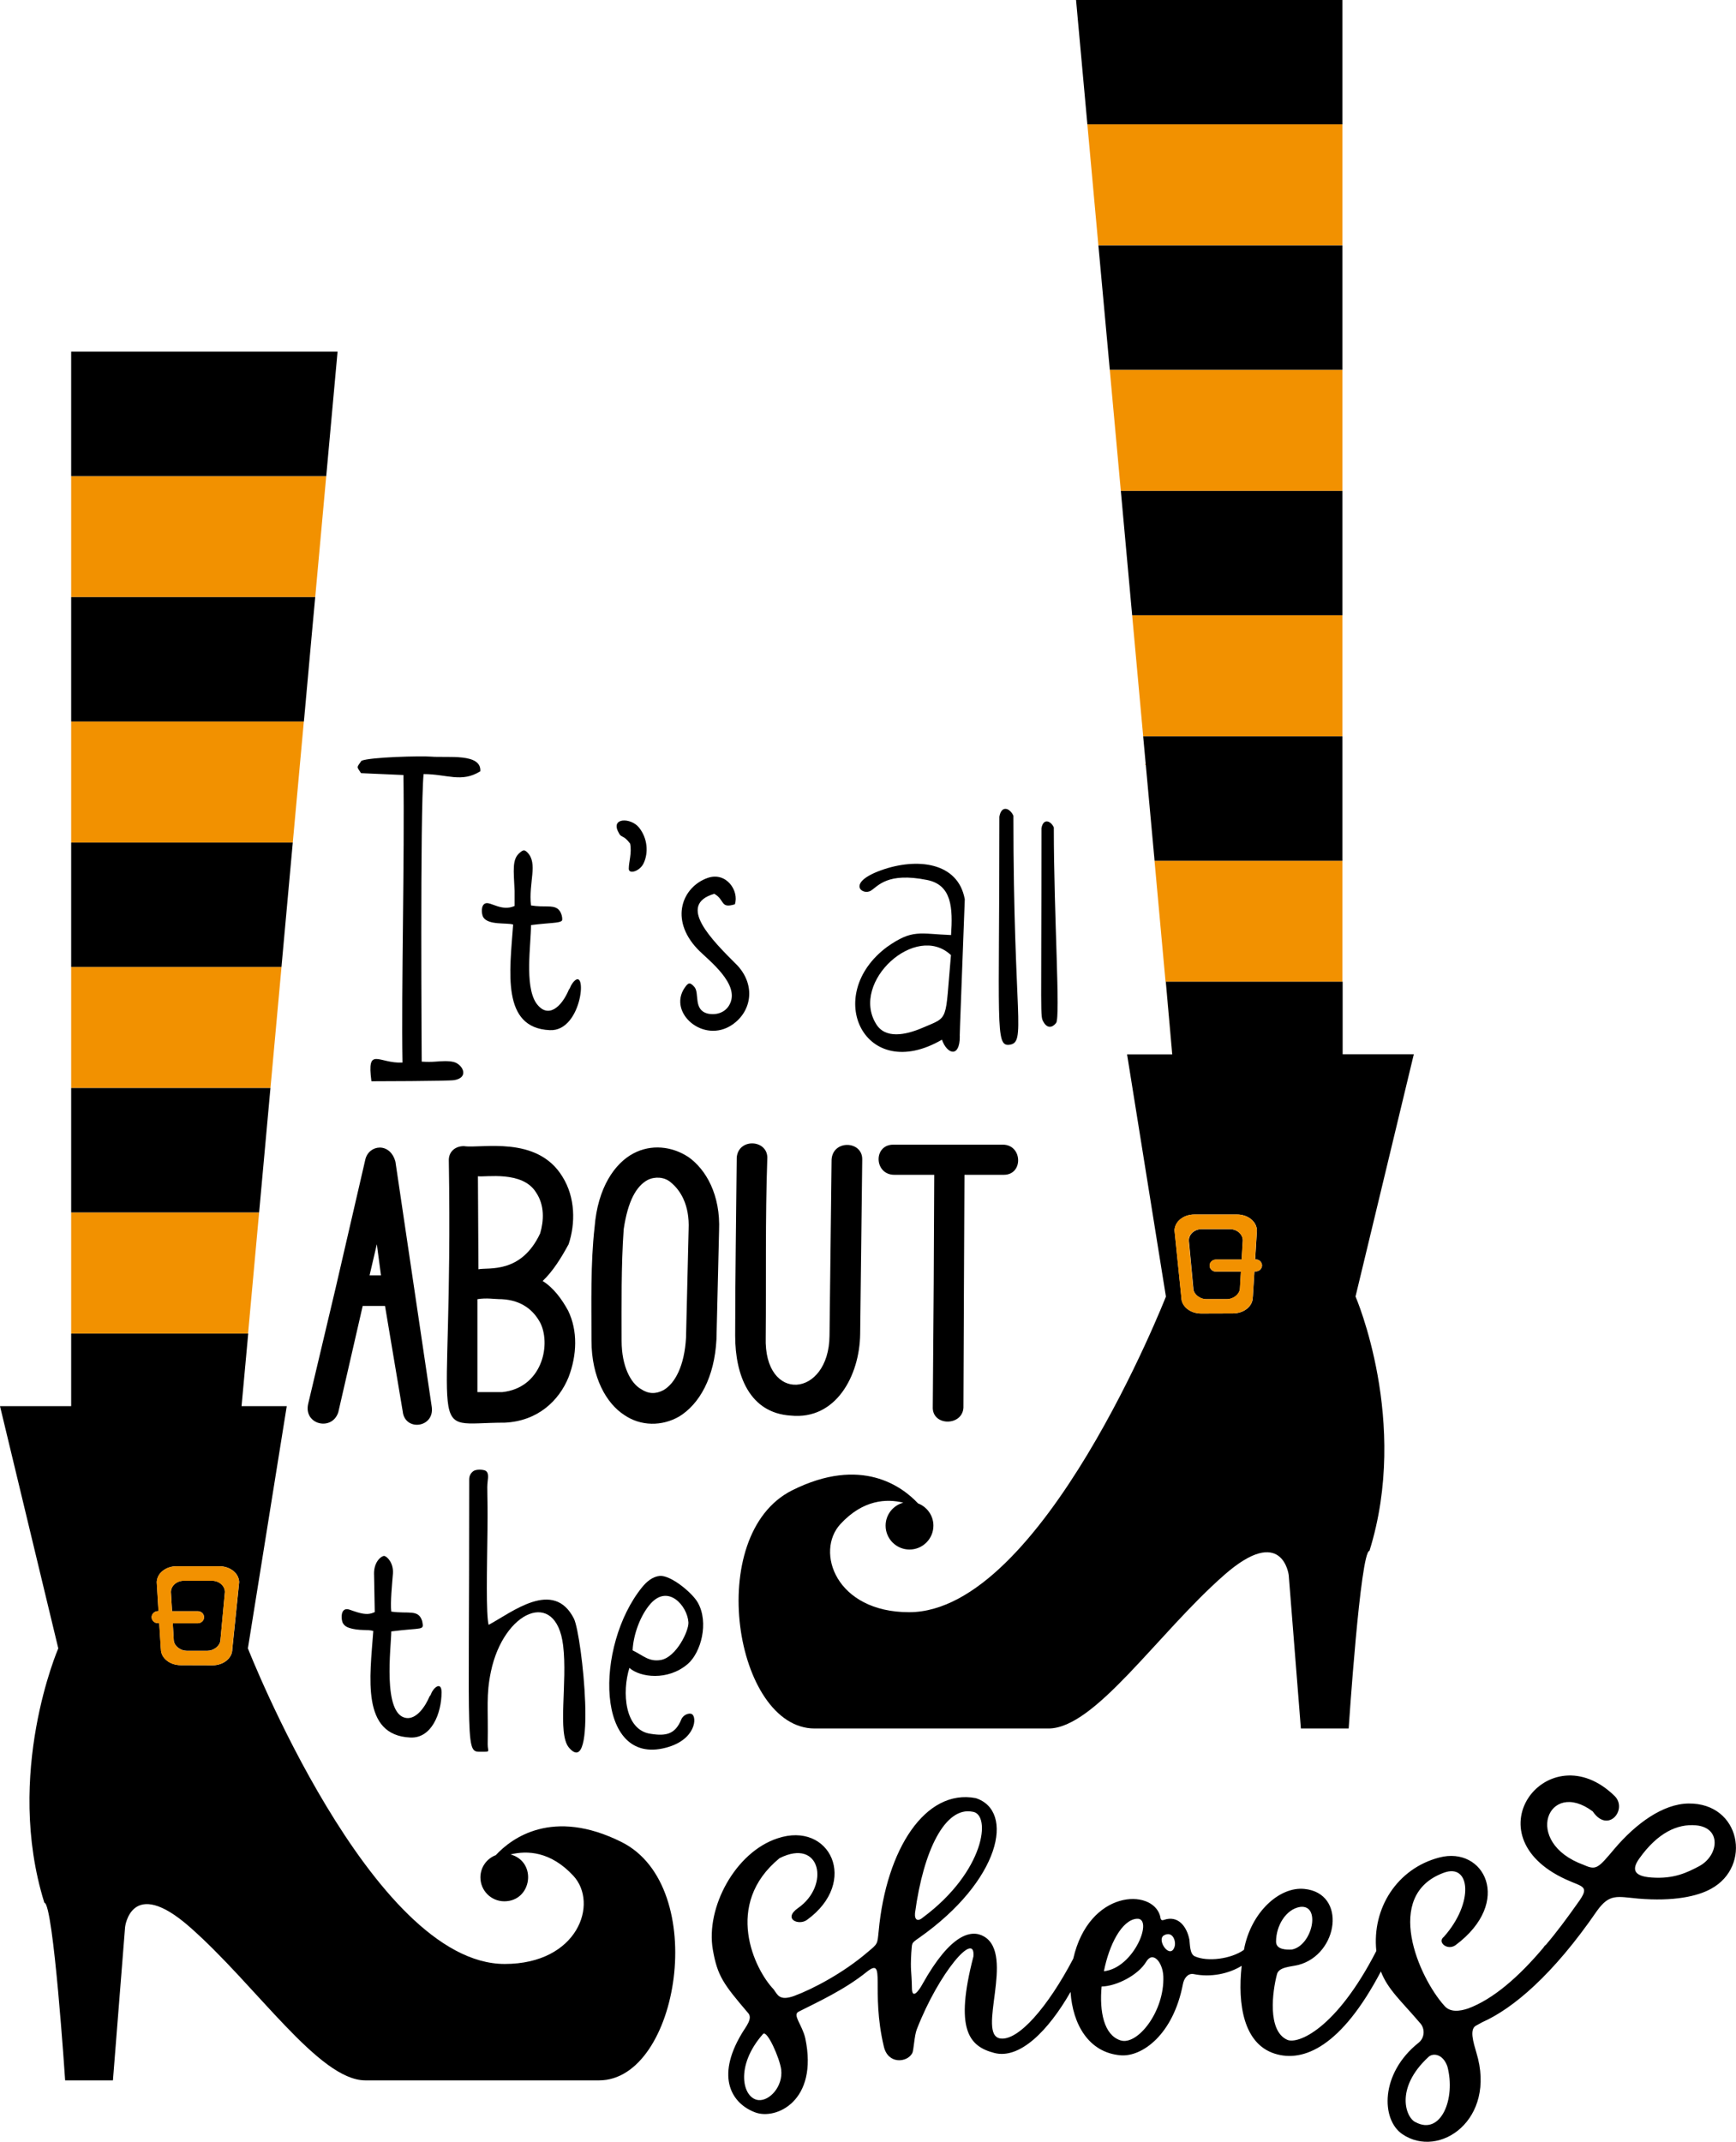
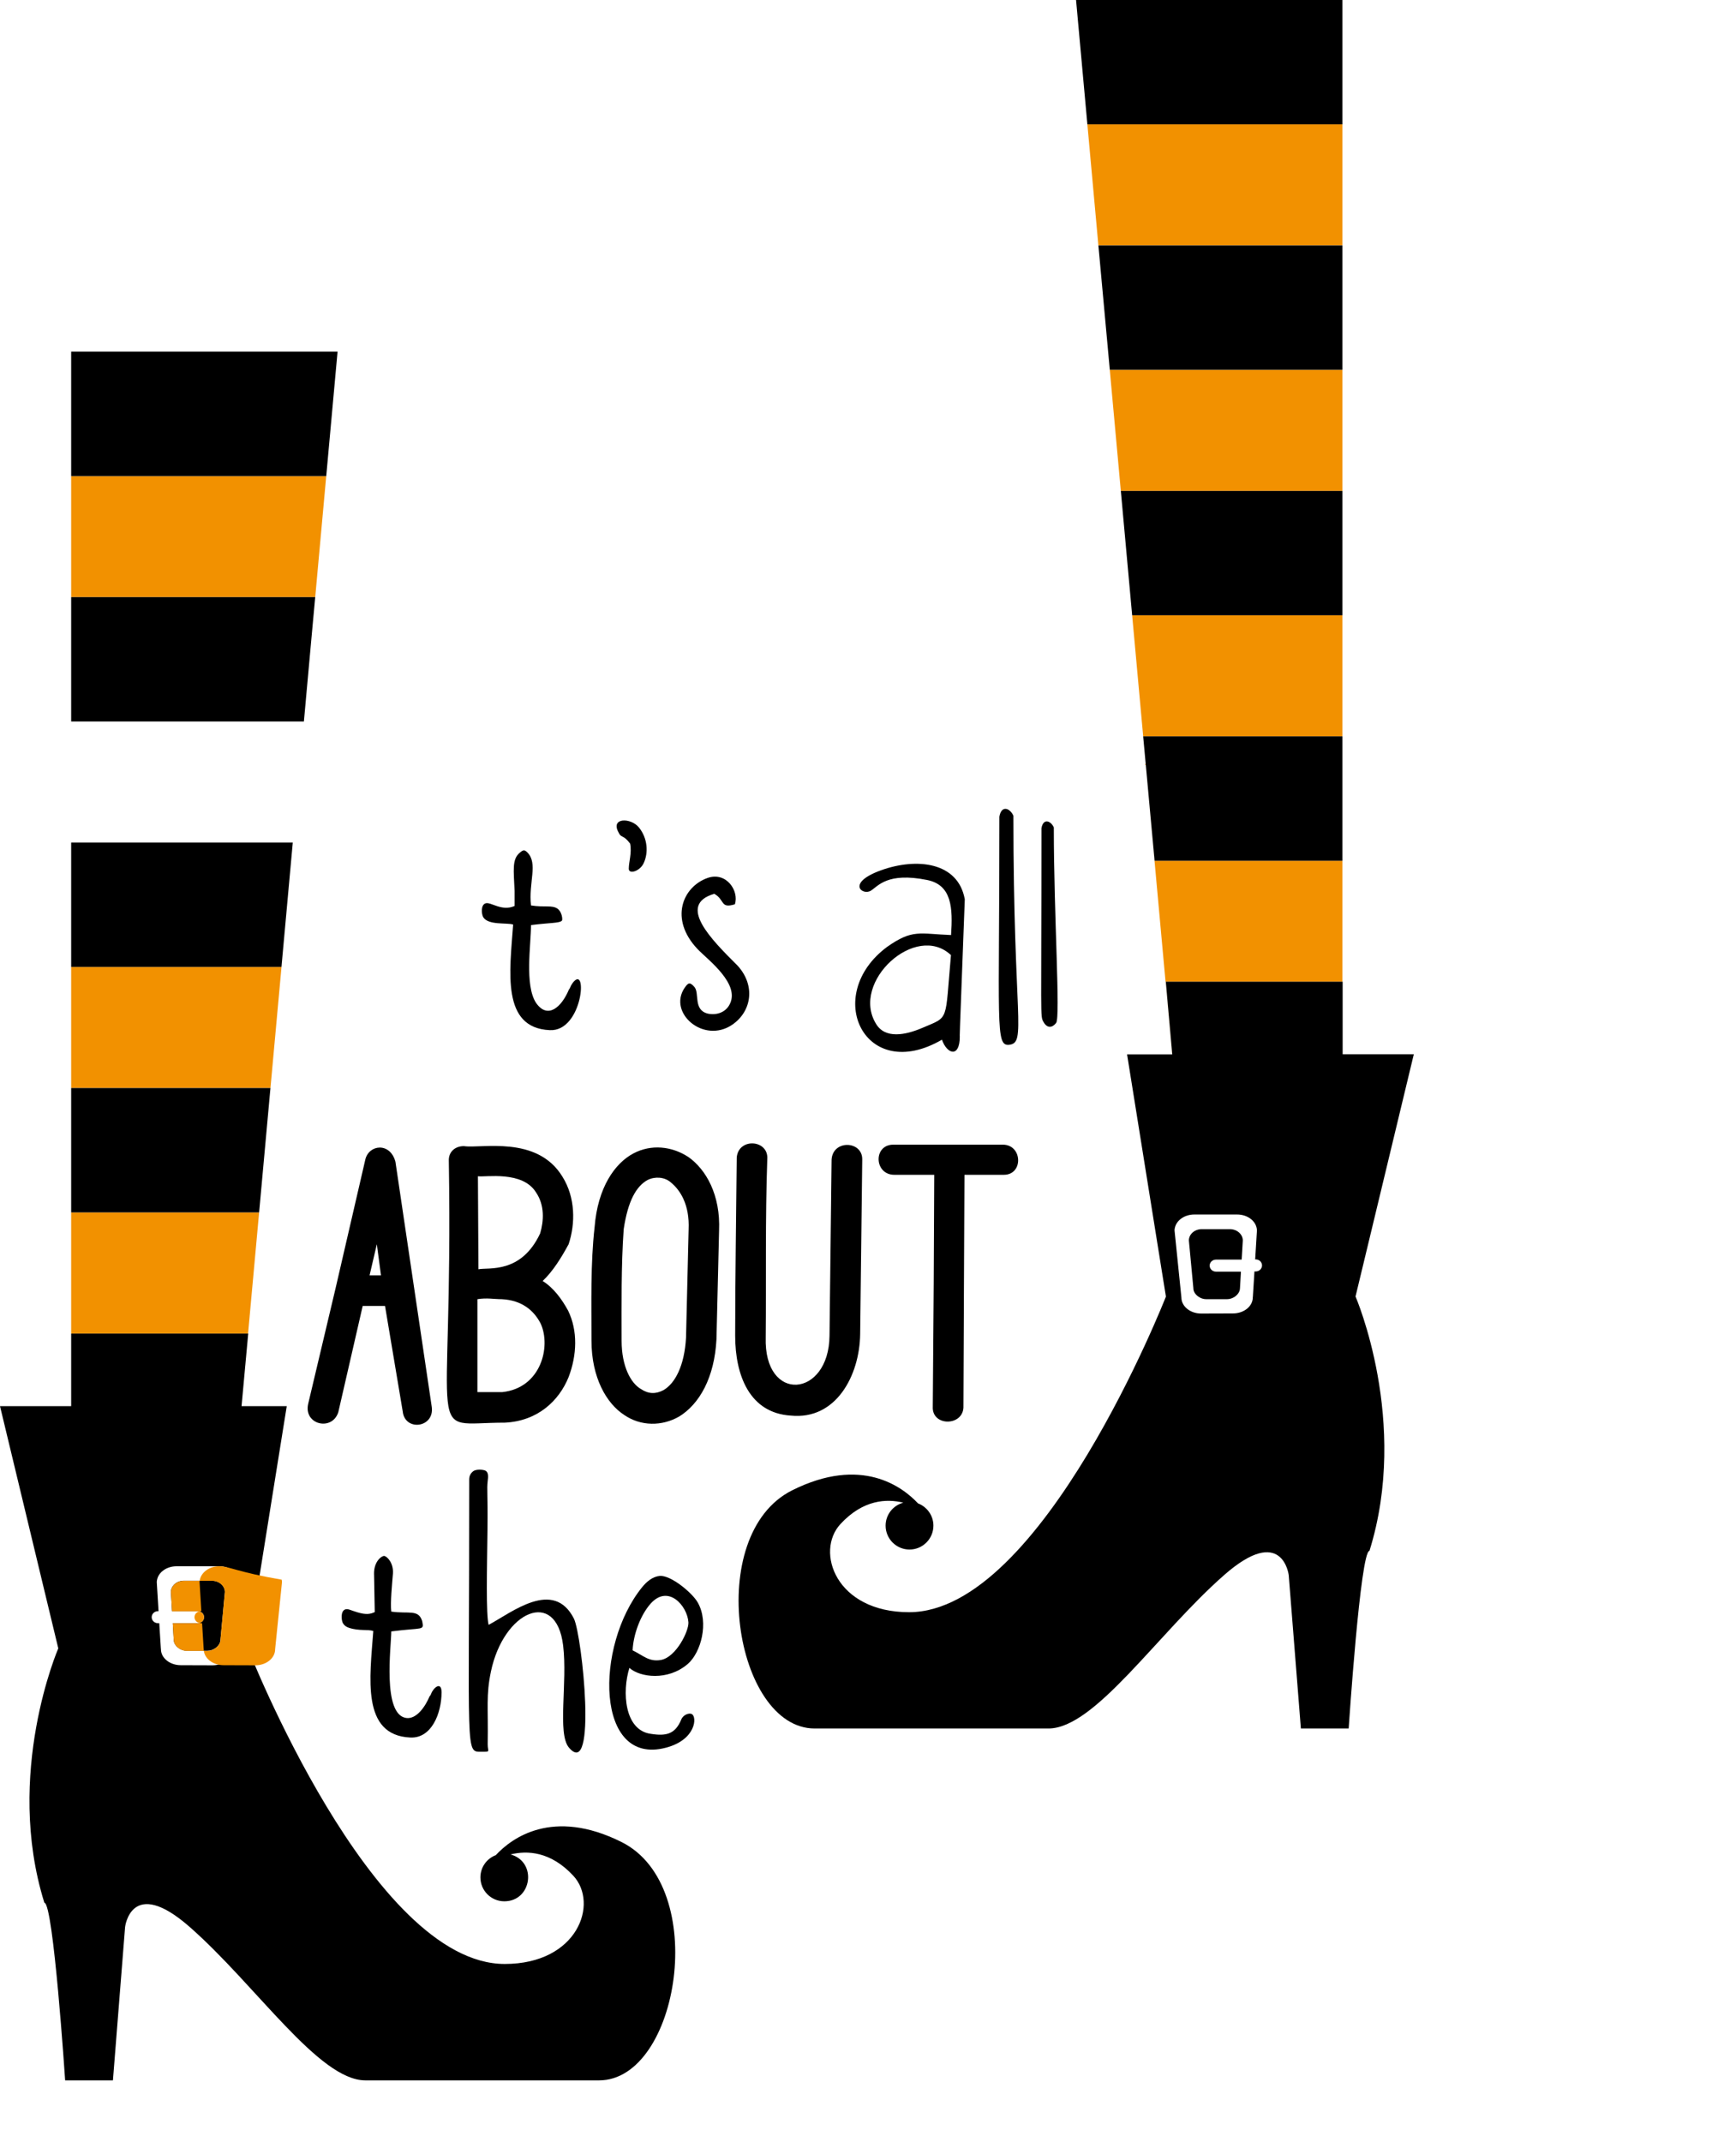
<svg xmlns="http://www.w3.org/2000/svg" version="1.1" x="0px" y="0px" viewBox="0 0 167.09 206.13" style="enable-background:new 0 0 167.09 206.13;" xml:space="preserve">
  <style type="text/css">
	.st0{fill:#FFFC78;}
	.st1{fill:#FCFCFC;}
	.st2{fill:#FF6C8C;}
	.st3{fill:#050102;}
	.st4{fill:#FF5E00;}
	.st5{fill:#763682;}
	.st6{fill:#97C221;}
	.st7{fill:#FBC028;}
	.st8{fill:#2D2D2D;}
	.st9{fill:#FFA015;}
	.st10{fill:#020202;}
	.st11{fill:#FF9E03;}
	.st12{fill:#FFAC1B;}
	.st13{fill:#070707;}
	.st14{fill:#16181B;}
	.st15{fill:#606060;}
	.st16{fill:#4F3B6D;}
	.st17{fill:#1D1B26;}
	.st18{fill:#FF00E1;}
	.st19{fill:#F29100;}
	.st20{fill:#EE7A00;}
</style>
  <g id="Направляющие_для_монтажной_области">
</g>
  <g id="Слой_1">
    <g>
      <path d="M37.06,125.68l1.7,10.13c0.2,1.95,3.05,1.6,2.8-0.4l-3.5-23.62c-0.52-1.91-2.57-1.65-2.9-0.2l-2.85,12.33l-2.65,11.18    c-0.45,2,2.3,2.65,2.9,0.8l2.35-10.23H37.06z M36.27,119.73l0.4,3h-1.1L36.27,119.73z" />
      <path d="M54.14,113.24c-2.44-4.03-7.84-2.69-9.49-2.95c-0.85,0-1.5,0.55-1.45,1.45c0.45,28-2.54,25.16,5.39,25.16    c3.2-0.15,5.24-2.15,6.14-4.39c0.8-2.1,0.9-4.44-0.05-6.39c-0.6-1.1-1.4-2.2-2.45-2.85c1-0.95,1.8-2.25,2.5-3.54    C55.39,117.74,55.39,115.24,54.14,113.24z M48.35,133.96h-2.4v-8.94c0.9-0.15,1.6,0,2.35,0c1.95,0.1,3.1,1.1,3.74,2.35    C53.06,129.59,52.06,133.57,48.35,133.96z M51.99,118.69c-1.84,3.92-4.96,3.25-5.94,3.45L46,113.19c0.72,0.11,4.28-0.56,5.59,1.55    C52.44,115.99,52.34,117.49,51.99,118.69z" />
      <path d="M60.08,136.16c1.6,1.1,3.64,1.1,5.29,0.15c1.95-1.2,3.4-3.74,3.59-7.44l0.25-10.44c0.15-3.44-1.25-5.89-2.95-7.09    c-1.6-1.05-3.59-1.25-5.29-0.35c-1.8,0.95-3.44,3.29-3.74,7.09c-0.4,3.54-0.3,7.29-0.3,10.93    C56.93,132.57,58.38,135.06,60.08,136.16z M60.03,118.29c0.4-2.7,1.2-4.14,2.3-4.74c0.7-0.35,1.6-0.3,2.2,0.2    c1,0.8,1.85,2.25,1.75,4.54l-0.25,10.43c-0.15,2.7-1.05,4.39-2.15,5.04c-0.75,0.4-1.45,0.4-2.2-0.1    c-0.95-0.55-1.85-2.15-1.85-4.64C59.83,125.58,59.78,121.83,60.03,118.29z" />
      <path d="M70.91,111.4c-0.05,5.64-0.15,11.48-0.15,17.13c0,3.84,1.4,7.44,5.34,7.69c4.39,0.45,6.64-3.89,6.69-7.84l0.2-16.78    c0.05-1.85-2.85-1.95-2.95,0l-0.2,16.93c-0.05,5.99-6.34,6.54-6.14,0.15c0.05-5.64-0.05-11.38,0.15-17.13    C74,109.65,71.06,109.45,70.91,111.4z" />
      <path d="M89.78,135.36c-0.1,1.9,2.85,1.9,2.95,0.1l0.05-11.88l0.05-10.53h3.79c1.9,0,1.8-2.9-0.1-2.9H85.98    c-1.95,0-1.85,2.9,0.1,2.9h3.84l-0.05,10.43L89.78,135.36z" />
      <polygon class="st19" points="23.24,135.3 23.24,135.3 27.96,83.57 27.09,93.05 6.85,93.05 6.85,104.7 26.03,104.7 24.94,116.67     6.85,116.67 6.85,128.32 23.87,128.32   " />
-       <polygon class="st19" points="30.02,60.93 29.25,69.43 6.85,69.43 6.85,81.08 28.18,81.08   " />
      <polygon class="st19" points="32.49,33.84 31.4,45.82 6.85,45.82 6.85,57.46 30.34,57.46   " />
      <polygon points="32.49,33.84 6.85,33.84 6.85,45.82 31.4,45.82   " />
      <polygon points="30.02,60.93 30.34,57.46 30.34,57.46 6.85,57.46 6.85,69.43 29.25,69.43   " />
      <path d="M28.18,81.08c-13.2,0-8.13,0-21.33,0v11.97h20.24C27.7,86.38,27.57,87.84,28.18,81.08z" />
      <polygon points="26.03,104.7 6.85,104.7 6.85,116.67 24.94,116.67   " />
      <path d="M20.4,152.11h-2.7c-0.69,0-1.25,0.49-1.25,1.09l0.11,1.84h2.47c0.34,0,0.61,0.26,0.61,0.58s-0.27,0.58-0.61,0.58h-2.4    l0.09,1.56c0,0.35,0.2,0.65,0.5,0.85c0.21,0.14,0.46,0.24,0.75,0.24l2,0c0.29,0,0.54-0.1,0.76-0.25c0.29-0.2,0.49-0.5,0.49-0.84    l0.43-4.57C21.65,152.6,21.09,152.11,20.4,152.11z" />
      <path d="M59.83,177.26c-6.66-3.33-10.61-0.36-12.11,1.26c-0.87,0.33-1.48,1.16-1.48,2.14c0,1.27,1.03,2.3,2.3,2.3    c2.66,0,3.19-3.8,0.6-4.51c1.59-0.39,3.85-0.31,6.04,2.05c2.46,2.65,0.46,8.49-6.6,8.49c-12.82,0-24.72-30.37-24.72-30.37    l1.06-6.6h0l2.68-16.71h-4.35h0l0.64-6.98H6.85v6.98H0l4.02,16.71h0l1.59,6.6c0,0-5.22,12.04-1.34,24.48c0.87,0,2,17.09,2,17.09    h4.6l1.17-14.76c0,0,0.58-4.95,6.22,0c6.41,5.63,12.43,14.76,16.9,14.76c4.47,0,14.92,0,22.51,0    C65.36,200.18,68.38,181.54,59.83,177.26z M22.37,158.61l-0.01,0.1c0,0.85-0.85,1.54-1.9,1.54l-3.06-0.01    c-1.05,0-1.91-0.69-1.91-1.54l-0.01-0.09l-0.15-2.41h-0.12c-0.34,0-0.61-0.26-0.61-0.58s0.27-0.58,0.61-0.58h0.05l-0.17-2.78    c0-0.09,0.01-0.17,0.03-0.25c0.15-0.73,0.93-1.29,1.87-1.29h4.13c0.94,0,1.72,0.56,1.87,1.29c0.02,0.08,0.03,0.17,0.03,0.25    L22.37,158.61z" />
-       <path class="st19" d="M21.11,150.72h-4.13c-0.94,0-1.72,0.56-1.87,1.29c-0.02,0.08-0.03,0.17-0.03,0.25l0.17,2.78h-0.05    c-0.34,0-0.61,0.26-0.61,0.58s0.27,0.58,0.61,0.58h0.12l0.15,2.41l0.01,0.09c0,0.85,0.85,1.54,1.91,1.54l3.06,0.01    c1.05,0,1.9-0.69,1.9-1.54l0.01-0.1l0.65-6.35c0-0.09-0.01-0.17-0.03-0.25C22.84,151.28,22.06,150.72,21.11,150.72z M21.22,157.77    c0,0.35-0.2,0.64-0.49,0.84c-0.21,0.15-0.47,0.25-0.76,0.25l-2,0c-0.29,0-0.54-0.1-0.75-0.24c-0.29-0.2-0.5-0.5-0.5-0.85    l-0.09-1.56h2.4c0.34,0,0.61-0.26,0.61-0.58s-0.27-0.58-0.61-0.58h-2.47l-0.11-1.84c0-0.6,0.56-1.09,1.25-1.09h2.7    c0.69,0,1.24,0.49,1.24,1.09L21.22,157.77z" />
+       <path class="st19" d="M21.11,150.72c-0.94,0-1.72,0.56-1.87,1.29c-0.02,0.08-0.03,0.17-0.03,0.25l0.17,2.78h-0.05    c-0.34,0-0.61,0.26-0.61,0.58s0.27,0.58,0.61,0.58h0.12l0.15,2.41l0.01,0.09c0,0.85,0.85,1.54,1.91,1.54l3.06,0.01    c1.05,0,1.9-0.69,1.9-1.54l0.01-0.1l0.65-6.35c0-0.09-0.01-0.17-0.03-0.25C22.84,151.28,22.06,150.72,21.11,150.72z M21.22,157.77    c0,0.35-0.2,0.64-0.49,0.84c-0.21,0.15-0.47,0.25-0.76,0.25l-2,0c-0.29,0-0.54-0.1-0.75-0.24c-0.29-0.2-0.5-0.5-0.5-0.85    l-0.09-1.56h2.4c0.34,0,0.61-0.26,0.61-0.58s-0.27-0.58-0.61-0.58h-2.47l-0.11-1.84c0-0.6,0.56-1.09,1.25-1.09h2.7    c0.69,0,1.24,0.49,1.24,1.09L21.22,157.77z" />
      <polygon class="st19" points="108.2,50.75 112.82,101.46 112.83,101.46 112.19,94.48 129.21,94.48 129.21,82.83 111.13,82.83     110.03,70.86 129.21,70.86 129.21,59.21 108.97,59.21   " />
      <polygon class="st19" points="129.21,23.62 129.21,11.97 104.66,11.97 103.57,0 105.72,23.62   " />
      <polygon class="st19" points="106.11,27.86 107.88,47.24 129.21,47.24 129.21,35.59 106.82,35.59   " />
      <polygon points="129.21,11.97 129.21,0 103.57,0 104.66,11.97   " />
      <polygon points="105.72,23.62 106.11,27.86 106.82,35.59 129.21,35.59 129.21,23.62 105.72,23.62   " />
      <polygon points="107.88,47.24 108.2,50.75 108.97,59.21 129.21,59.21 129.21,47.24 107.88,47.24   " />
      <polygon points="111.13,82.83 129.21,82.83 129.21,70.86 110.03,70.86   " />
      <path d="M112.83,101.46L112.83,101.46h-4.35l2.68,16.71h0l1.06,6.6c0,0-11.9,30.37-24.72,30.37c-7.06,0-9.06-5.84-6.6-8.49    c2.19-2.36,4.45-2.44,6.04-2.05c-0.98,0.27-1.7,1.15-1.7,2.21c0,1.27,1.03,2.3,2.3,2.3c1.27,0,2.3-1.03,2.3-2.3    c0-0.98-0.62-1.81-1.48-2.14c-1.51-1.61-5.45-4.59-12.11-1.26c-8.55,4.27-5.53,22.92,2.16,22.92c7.59,0,18.05,0,22.51,0    c4.47,0,10.49-9.13,16.9-14.76c5.63-4.95,6.22,0,6.22,0l1.17,14.76h4.6c0,0,1.13-17.09,2-17.09c3.88-12.43-1.34-24.48-1.34-24.48    l1.59-6.6h0l4.02-16.71h-6.85v-6.98h-17.02L112.83,101.46z M113.08,118.16c0.15-0.73,0.93-1.29,1.87-1.29h4.13    c0.94,0,1.72,0.56,1.87,1.29c0.02,0.08,0.03,0.17,0.03,0.25l-0.17,2.78h0.05c0.34,0,0.61,0.26,0.61,0.58    c0,0.32-0.27,0.58-0.61,0.58h-0.12l-0.15,2.41l-0.01,0.09c0,0.85-0.85,1.54-1.91,1.54l-3.06,0.01c-1.05,0-1.9-0.69-1.9-1.54    l-0.01-0.1l-0.65-6.35C113.04,118.33,113.06,118.25,113.08,118.16z" />
      <path d="M115.34,124.77c0.21,0.15,0.47,0.25,0.76,0.25l2,0c0.29,0,0.54-0.1,0.75-0.24c0.29-0.2,0.5-0.5,0.5-0.85l0.09-1.56h-2.4    c-0.34,0-0.61-0.26-0.61-0.58c0-0.32,0.27-0.58,0.61-0.58h2.47l0.11-1.84c0-0.6-0.56-1.09-1.25-1.09h-2.7    c-0.69,0-1.24,0.49-1.24,1.09l0.43,4.57C114.85,124.27,115.05,124.57,115.34,124.77z" />
-       <path class="st19" d="M113.7,124.86c0,0.85,0.85,1.54,1.9,1.54l3.06-0.01c1.05,0,1.91-0.69,1.91-1.54l0.01-0.09l0.15-2.41h0.12    c0.34,0,0.61-0.26,0.61-0.58c0-0.32-0.27-0.58-0.61-0.58h-0.05l0.17-2.78c0-0.09-0.01-0.17-0.03-0.25    c-0.15-0.73-0.93-1.29-1.87-1.29h-4.13c-0.94,0-1.72,0.56-1.87,1.29c-0.02,0.08-0.03,0.17-0.03,0.25l0.65,6.35L113.7,124.86z     M115.66,118.27h2.7c0.69,0,1.25,0.49,1.25,1.09l-0.11,1.84h-2.47c-0.34,0-0.61,0.26-0.61,0.58c0,0.32,0.27,0.58,0.61,0.58h2.4    l-0.09,1.56c0,0.35-0.2,0.65-0.5,0.85c-0.21,0.14-0.46,0.24-0.75,0.24l-2,0c-0.29,0-0.54-0.1-0.76-0.25    c-0.29-0.2-0.49-0.5-0.49-0.84l-0.43-4.57C114.42,118.75,114.97,118.27,115.66,118.27z" />
-       <path d="M38.83,74.58c0.12,7.76-0.21,20.58-0.09,27.67c-2.28,0.12-3.45-1.64-2.99,1.8c0.1,0,7.4-0.01,7.98-0.11    c1.46-0.26,0.8-1.51-0.04-1.74c-0.52-0.14-1.24-0.08-1.78-0.04c-0.38,0.03-0.82,0.03-1.32,0c0-0.1-0.17-23.9,0.18-27.67    c2.26,0,3.65,0.86,5.46-0.27c0.12-1.77-3.14-1.28-4.75-1.41c-0.91-0.08-5.86,0.04-6.69,0.4c-0.45,0.67-0.5,0.51-0.04,1.19    L38.83,74.58z" />
      <path d="M49.39,88.97c-0.33,4.55-1.14,9.95,3.52,10.16c3.2,0.17,3.69-6.52,2.2-4.53c-0.21,0.28-0.21,0.47-0.35,0.62    c-0.7,1.68-2.04,2.91-3.17,1.28c-1.11-1.72-0.48-5.59-0.48-7.48c1.82-0.23,2.73-0.18,2.97-0.42c0.1-0.1,0-0.88-0.42-1.16    c-0.55-0.37-1.22-0.1-2.55-0.31c-0.25-2.2,0.7-4.05-0.35-5.1c-0.27-0.27-0.39-0.26-0.7,0c-0.81,0.63-0.61,1.75-0.53,3.7v1.45    c-1.22,0.55-2.26-0.39-2.77-0.26c-0.5,0.13-0.42,1.01-0.26,1.32C46.96,89.06,48.81,88.77,49.39,88.97z" />
      <path d="M60.65,81.18c0.18,0.91-0.13,1.74-0.13,2.42c0,0.56,1.06,0.25,1.43-0.53c0.48-1.02,0.38-2.4-0.44-3.43    c-0.78-0.98-2.8-0.99-1.96,0.49C59.78,80.66,59.99,80.29,60.65,81.18z" />
      <path d="M68.13,97.54c-1.42-0.35-0.79-1.94-1.28-2.55c-0.44-0.5-0.59-0.47-0.97,0.09c-1.6,2.4,1.85,5.38,4.58,3.54    c1.87-1.26,2.3-3.76,0.53-5.7c-2.51-2.5-5.88-5.85-2.24-6.91c1.04,0.58,0.55,1.45,1.98,1.01c0.43-1.29-0.83-3.18-2.64-2.53    c-2.39,0.85-3.69,3.95-0.95,6.84c0.97,1.02,4.23,3.4,3.04,5.41C69.77,97.44,68.95,97.71,68.13,97.54z" />
      <path d="M85.38,91.12c-6.26,4.66-2.15,13.24,5.28,8.93c0.51,1.43,1.72,1.75,1.72-0.31c0-0.25-0.09,1.61,0.48-13.2    c-0.64-3.6-4.64-4.03-8.07-2.79c-3.37,1.22-1.79,2.46-0.97,1.96c0.7-0.44,1.58-1.8,5.41-1.03c2.4,0.48,2.48,2.71,2.31,5.3    C88.48,89.86,87.84,89.39,85.38,91.12z M88.78,98.91c-1.6,0.69-3.59,1.1-4.47-0.4c-2.46-4.03,3.85-9.79,7.22-6.6    C90.94,98.43,91.41,97.78,88.78,98.91z" />
      <path d="M97.14,100.54c1.69-0.21,0.4-2.45,0.4-22.04c-0.34-0.76-1.16-1.04-1.35,0.09C96.2,98.65,95.77,100.69,97.14,100.54z" />
      <path d="M100.44,98.35c0.37,0.65,0.86,0.54,1.21,0.09c0.43-0.54-0.22-10.32-0.22-18.82c-0.3-0.66-1.02-0.9-1.19,0.08    C100.24,98.31,100.1,97.73,100.44,98.35z" />
      <path d="M39.48,167.2c2.06,0.11,3.02-2.34,3.02-4.35c0-1.07-0.76-0.49-1,0.13c-0.04,0.12-0.1,0.21-0.16,0.27    c-0.39,0.94-1.24,2.21-2.24,2.07c-2.33-0.33-1.44-6.92-1.44-8.33c3.11-0.4,3.15-0.04,2.98-0.98c-0.36-1.19-1.32-0.68-2.98-0.93    c-0.1-0.88,0.08-2.67,0.16-3.66c0.07-1.02-0.56-1.64-0.82-1.69c-0.23-0.04-1.03,0.49-1,1.76c0.01,0.37-0.02-1.35,0.07,3.64    c-0.44,0.2-0.83,0.27-1.67,0.02c-0.67-0.2-0.88-0.35-1.13-0.29c-0.51,0.13-0.42,1.03-0.27,1.33c0.12,0.21,0.31,0.36,0.58,0.45    c1,0.33,1.83,0.13,2.35,0.31C35.6,161.44,34.76,166.98,39.48,167.2z" />
      <path d="M55.25,155.78c-1.96-3.9-5.98-0.62-8.22,0.58c-0.26-1.04-0.16-5.19-0.11-9.26c0.04-3.46-0.08-3.74,0.02-4.58    c0.04-0.34,0.1-0.8-0.18-0.98c-0.21-0.13-0.92-0.19-1.22,0.04c-0.24,0.19-0.38,0.44-0.38,0.8c0,0.16,0,0.29,0,0.38    c0.01,26.34-0.41,25.81,1.2,25.81c0.9,0,0.58,0.02,0.58-0.71c0.06-3.64-0.17-4.69,0.31-7c1.22-5.85,6.27-8.06,6.95-2.53    c0.44,3.6-0.58,8.48,0.56,9.84C57.48,171.35,56.04,157.49,55.25,155.78z" />
      <path d="M63.49,151.65c-0.69,0.07-1.25,0.55-1.69,1.09c-4.56,5.63-4.51,17.24,2.29,15.44c2.91-0.76,3.02-2.98,2.49-3.24    c-0.25-0.13-0.81,0.06-1,0.51c-0.58,1.41-1.43,1.63-2.91,1.4c-2.58-0.32-2.81-4.06-2.09-6.35c1.01,0.91,3.69,1.28,5.62-0.38    c1.26-1.09,2.06-3.97,0.96-5.91C66.63,153.27,64.55,151.55,63.49,151.65z M63.6,159.74c-1.13,0.19-1.66-0.41-2.71-0.93    c0.06-1.5,0.75-3.39,1.73-4.49c1.69-1.9,3.53,0.2,3.64,1.78C66.33,156.9,65.09,159.48,63.6,159.74z" />
-       <path d="M162.52,173.55c-2.45,0.03-5.05,1.91-7.12,4.35c-1.59,1.88-1.75,2.1-2.96,1.56c-5.98-2.16-3.43-8.36,0.86-5.15    c1.49,2.19,3.4-0.22,2.1-1.49c-6.32-6.17-14.08,3.75-4.67,8.04c1.65,0.76,2.35,0.6,1.11,2.29c-0.99,1.4-2,2.77-3.05,4    c-0.06,0.03-0.13,0.1-0.16,0.16c-0.03,0.03-0.06,0.06-0.06,0.09c-2.38,2.83-4.86,4.99-7.28,5.88c-0.76,0.25-1.72,0.41-2.29-0.29    c-2.42-2.7-5.94-10.62-0.03-12.78c2.57-0.95,2.92,2.89,0,6.17c-0.67,0.51,0.35,1.37,1.14,0.79c5.56-4.16,2.73-9.57-1.59-8.42    c-4.02,1.05-6.48,4.85-6.05,8.99c-3.89,7.57-7.57,8.99-8.57,8.55c-1.94-0.86-1.43-4.67-0.99-6.32c0.19-0.7,1.3-0.7,2.07-0.89    c3.85-1.02,4.67-6.9,0.57-7.31c-2.38-0.25-5.15,2.22-5.82,5.85c0,0,0,0.01,0,0.01c-1.23,0.88-3.51,1.18-4.74,0.62    c-0.48-0.22-0.45-1.14-0.51-1.59c-0.25-1.3-1.11-2.38-2.45-1.91c-0.35,0.13-0.32-0.19-0.38-0.41c-0.78-2.64-6.83-2.5-8.35,4.14    c-2.46,4.69-5.3,7.92-7.01,7.68c-2.35-0.32,1.46-8.07-1.59-9.82c-1.21-0.7-3.21-0.25-5.91,4.58c-0.29,0.54-1.02,1.62-1.02,0.35    c-0.03-1.68-0.16-1.56-0.06-3.34c0.1-0.99-0.06-0.89,0.76-1.46c7.82-5.5,9.25-12.21,5.44-13.44c-4.83-0.92-8.61,4.89-9.34,12.81    c-0.13,1.24-0.06,1.18-1.05,2c-2.32,2-5.28,3.56-7.09,4.23c-1.43,0.51-1.59-0.13-1.97-0.64c-1.84-1.91-4.86-8.17,0.57-12.62    c3.97-2,4.89,2.64,1.78,4.8c-1.49,1.05,0.06,1.72,0.86,1.14c5.05-3.66,2.22-9.54-2.83-7.85c-4.07,1.33-6.93,6.67-6.23,10.71    c0.44,2.54,1.02,3.31,3.37,6.07c0.54,0.54-0.22,1.37-0.6,2.03c-2.54,4.26-0.89,6.74,1.3,7.56c2,0.76,6.1-1.08,4.83-7.12    c-0.29-1.3-1.27-2.26-0.64-2.57c1.81-0.92,4.42-2.1,6.58-3.85c1.87-1.47,0.33,1.78,1.62,7.21c0.41,1.75,2.26,1.53,2.73,0.64    c0.16-0.29,0.19-1.68,0.45-2.32c2.13-5.47,5.66-9.54,5.44-6.99c-1.81,6.99-0.45,8.64,2,9.28c2.45,0.65,5.21-2.13,7.35-5.87    c0.2,3.09,1.73,5.85,4.83,6.1c2.07,0.16,5.05-2,5.98-6.83c0.1-0.57,0.48-1.08,1.02-0.99c1.69,0.35,3.42-0.04,4.64-0.79    c-0.41,3.74,0.2,7.5,3.18,8.45c2.77,0.88,6.42-0.68,10.22-7.91c0.67,1.75,1.98,2.86,3.73,4.92c0.54,0.54,0.51,1.46-0.1,1.94    c-3.72,2.96-3.62,7.41-1.56,8.8c3.56,2.42,9.09-1.4,7.12-7.85c-0.29-0.99-0.67-2.22-0.06-2.58l0.64-0.35    c2.92-1.3,6.77-4.51,11.03-10.71c1.21-1.68,1.91-1.37,3.97-1.18c3.4,0.29,5.72-0.22,7.02-0.95    C168.65,179.59,167.54,173.49,162.52,173.55z M125.14,183.5c2.03-0.25,1.18,3.72-0.79,4.1c-0.51,0.03-1.53,0.03-1.53-0.76    C122.82,185.31,123.77,183.72,125.14,183.5z M93.6,174.34c1.84,0.22,1.21,5.75-4.8,10.2c-0.44,0.38-0.79,0.25-0.73-0.45    C88.89,178,90.99,173.83,93.6,174.34z M73,202.09c-1.53-0.16-2.29-3.27,0.44-6.36c0.38-0.45,1.62,2.35,1.75,3.43    C75.38,200.76,74.08,202.19,73,202.09z M109.4,184.64c1.68-0.16-0.22,4.74-3.15,5.05C106.76,187.12,107.97,184.77,109.4,184.64z     M107.84,196.34c-1.59-0.51-2.03-2.77-1.81-5.18c1.46-0.03,3.53-1.11,4.29-2.38c0.64-1.08,1.59,0.03,1.65,1.4    C112.1,193.57,109.46,196.88,107.84,196.34z M113.06,187.31c-0.41,1.34-1.8-0.65-1.02-1.08    C112.86,185.79,113.21,186.77,113.06,187.31z M136.26,204.22c-0.92-0.38-2.07-3.24,1.24-6.29c0.41-0.38,1.37-0.32,1.81,0.92    C140.14,201.96,138.68,205.52,136.26,204.22z M163.53,179.59c-1.14,0.6-2.42,1.24-4.58,1.08c-1.88-0.13-1.81-0.92-1.18-1.81    c1.78-2.51,3.69-3.37,5.47-3.21C165.73,175.87,165.44,178.57,163.53,179.59z" />
    </g>
  </g>
</svg>